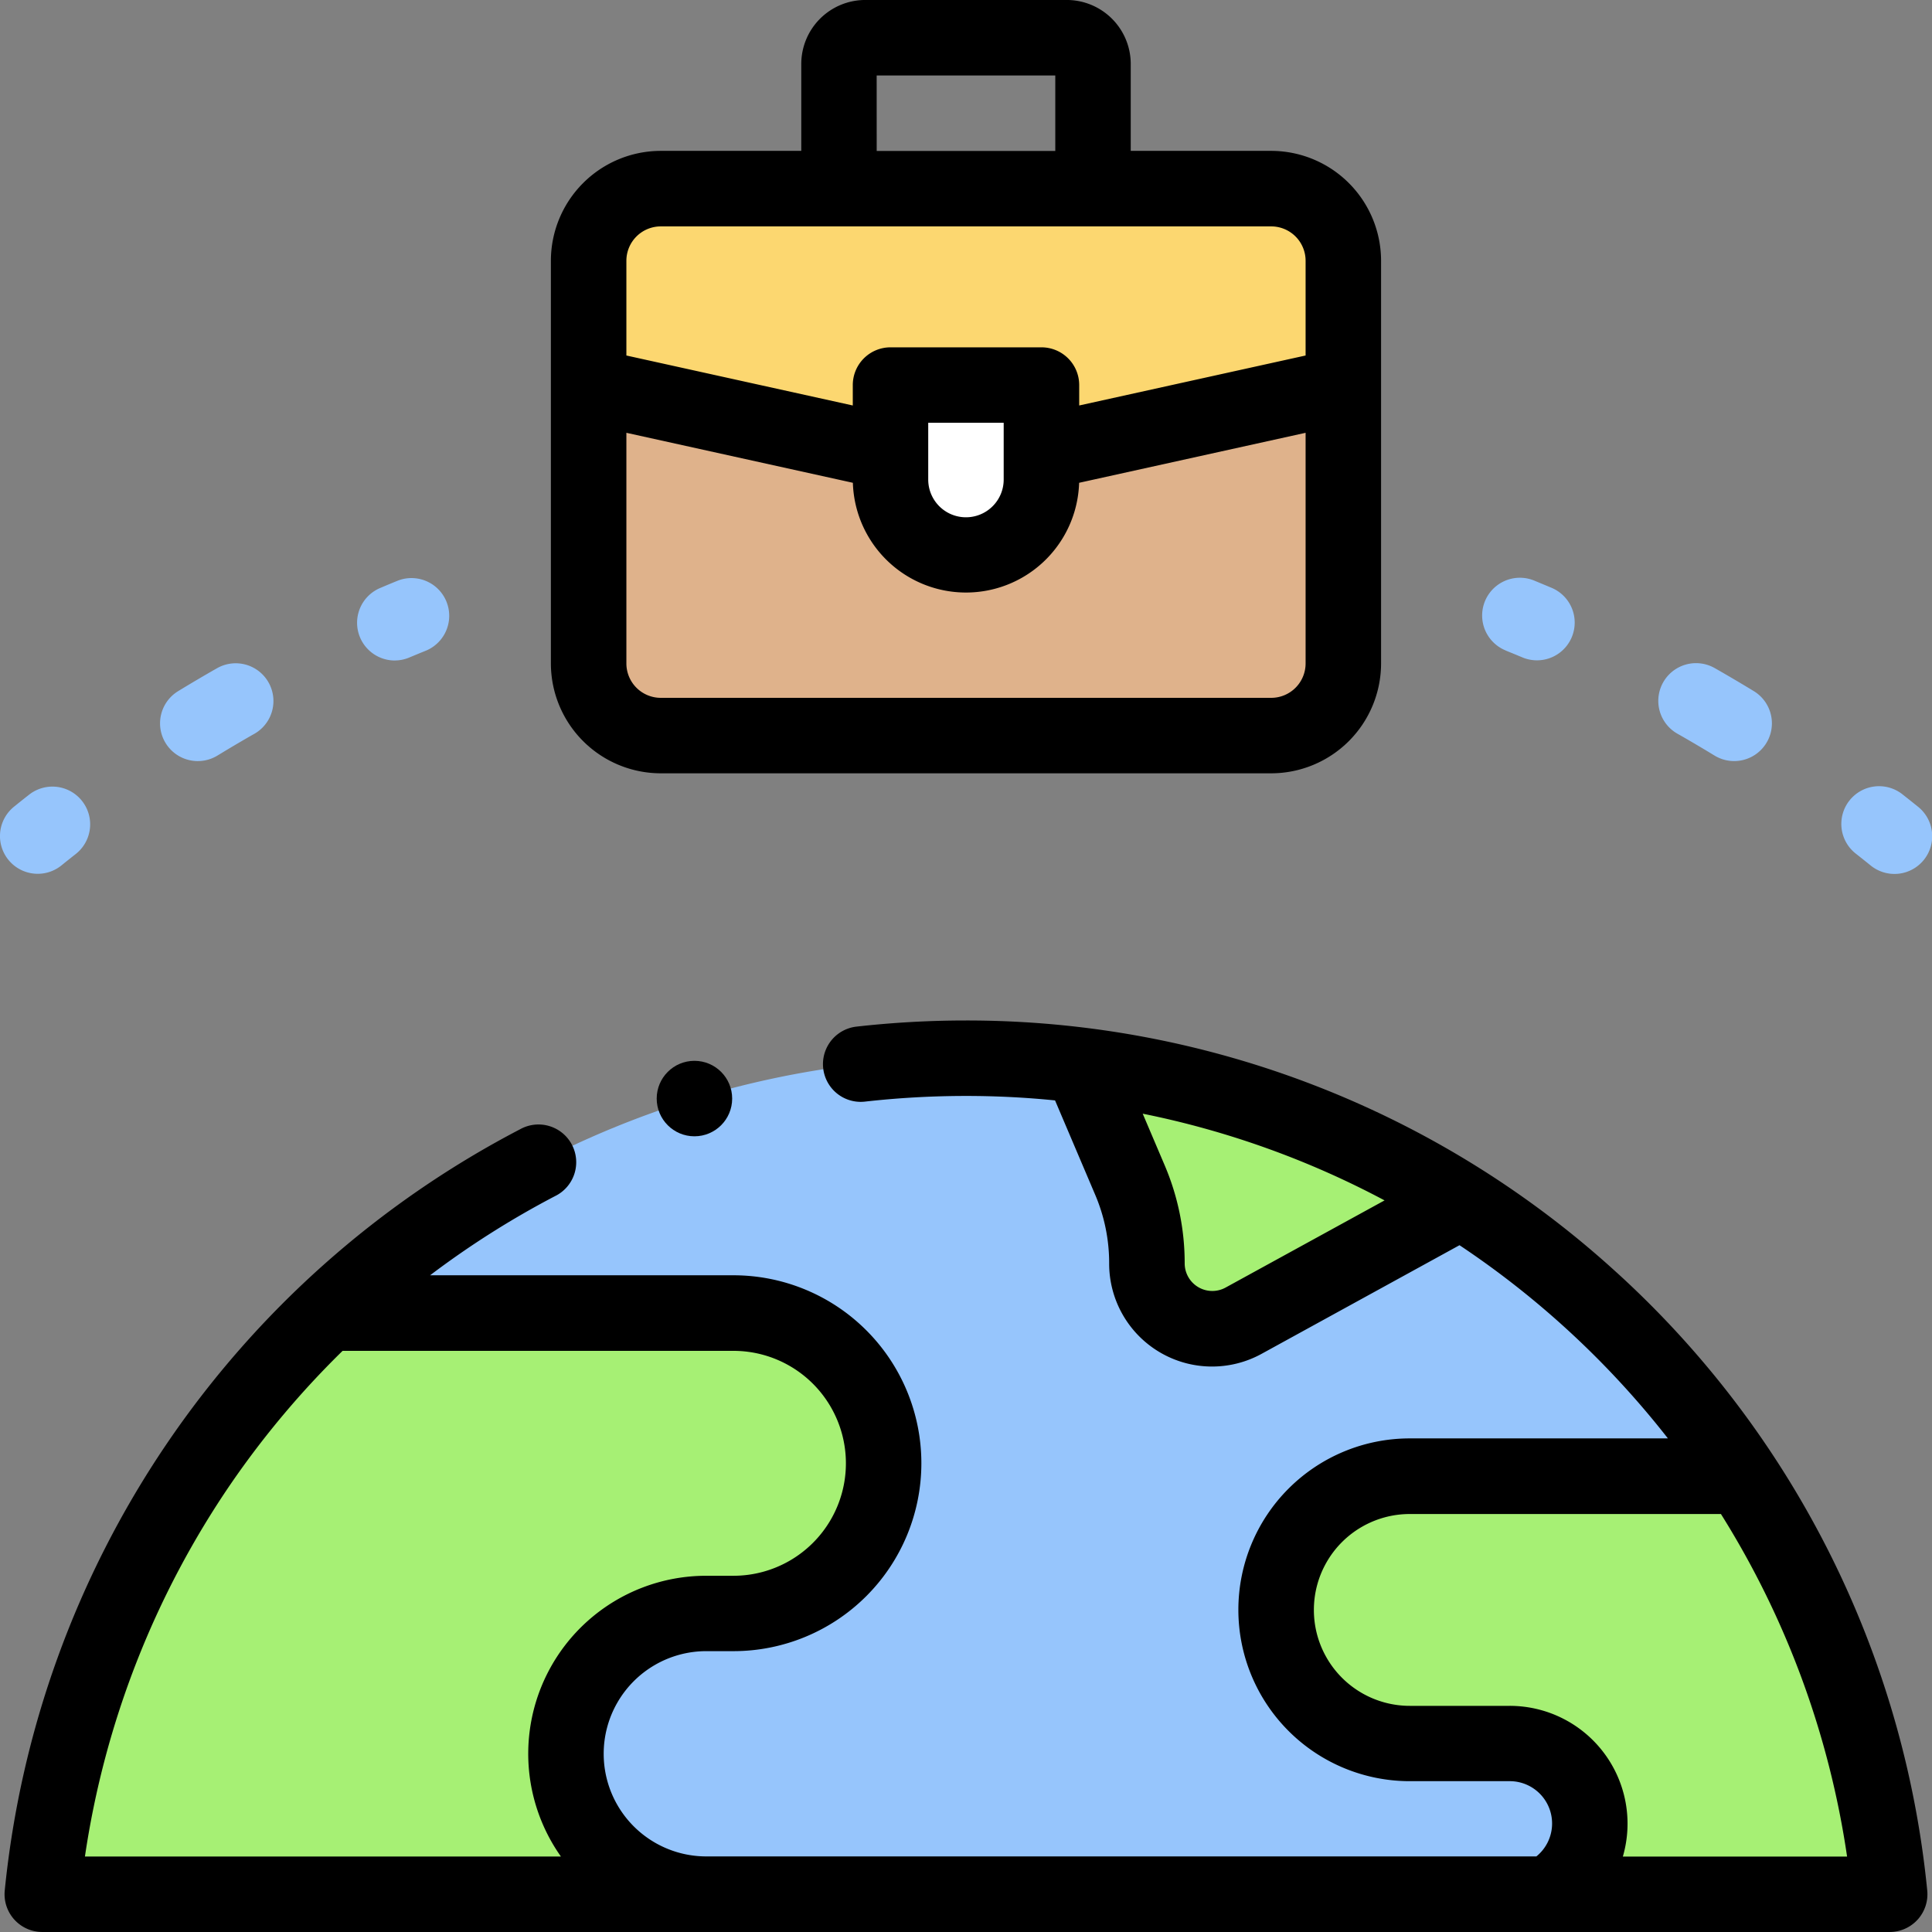
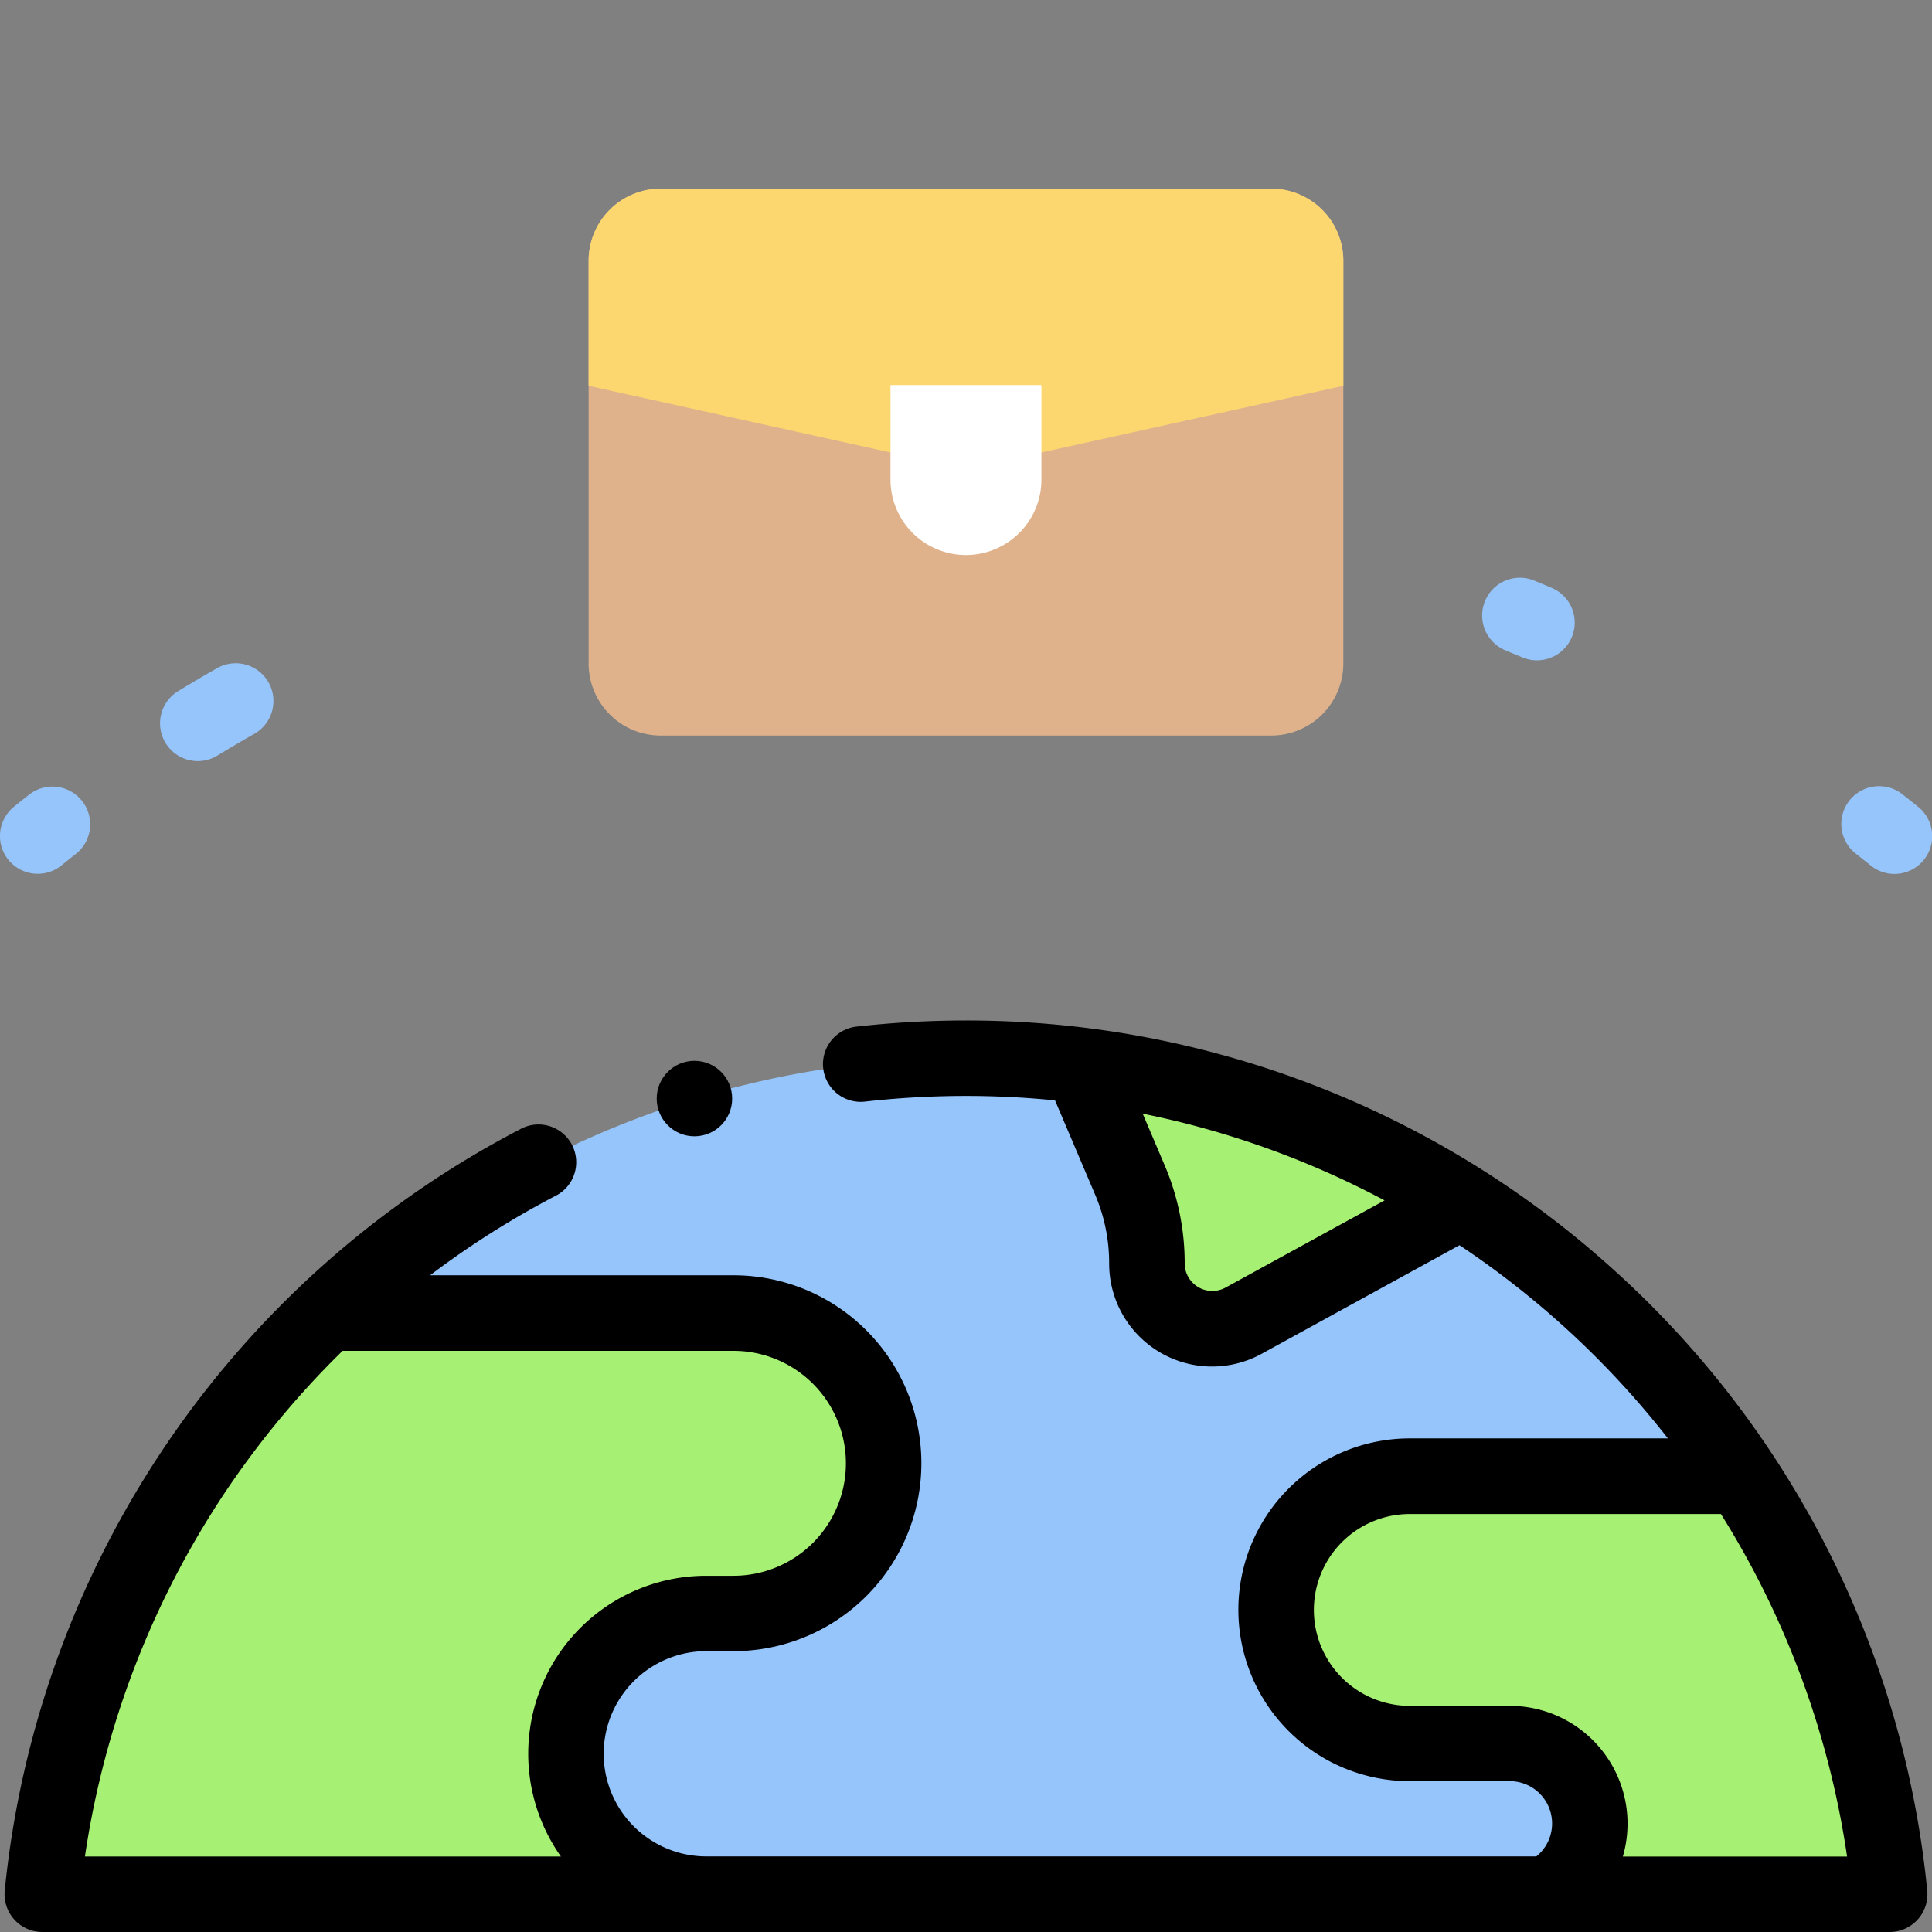
<svg xmlns="http://www.w3.org/2000/svg" width="130" height="129.999" viewBox="0 0 130 129.999">
  <rect x="0" y="0" width="130" height="129.999" fill="#808080" stroke="none" />
  <g id="Gruppe_1734" data-name="Gruppe 1734" transform="translate(0 -0.001)">
    <g id="Gruppe_1732" data-name="Gruppe 1732" transform="translate(2.846 12.696)">
      <path id="Pfad_4184" data-name="Pfad 4184" d="M11.209,336.7H135.517a62.463,62.463,0,0,0-124.308,0Z" transform="translate(-11.209 -221.933)" fill="#96c5fc" />
      <g id="Gruppe_1730" data-name="Gruppe 1730" transform="translate(0 58.986)">
        <path id="Pfad_4185" data-name="Pfad 4185" d="M286.508,282.318l3.285,7.716a14.316,14.316,0,0,1,1.145,5.609,4.4,4.4,0,0,0,6.514,3.856l13.81-7.578Z" transform="translate(-216.609 -282.318)" fill="#a6f074" />
        <path id="Pfad_4186" data-name="Pfad 4186" d="M46.444,377.653a9.445,9.445,0,0,1,9.445-9.445h1.824a10.106,10.106,0,1,0,0-20.212H30.372a62.292,62.292,0,0,0-19.163,39.1H55.89A9.446,9.446,0,0,1,46.444,377.653Z" transform="translate(-11.209 -331.32)" fill="#a6f074" />
        <path id="Pfad_4187" data-name="Pfad 4187" d="M347.179,391.22a8.993,8.993,0,0,0,0,17.986h6.72a5.392,5.392,0,0,1,2.554,10.141h23.021A62.1,62.1,0,0,0,369.5,391.22H347.179Z" transform="translate(-255.166 -363.569)" fill="#a6f074" />
      </g>
      <g id="Gruppe_1731" data-name="Gruppe 1731" transform="translate(36.763)">
        <path id="Pfad_4188" data-name="Pfad 4188" d="M201.932,86.8H160.855A4.852,4.852,0,0,1,156,81.95v-27.1A4.852,4.852,0,0,1,160.855,50h41.077a4.852,4.852,0,0,1,4.852,4.852v27.1A4.852,4.852,0,0,1,201.932,86.8Z" transform="translate(-156.003 -50.002)" fill="#dfb28b" />
        <path id="Pfad_4189" data-name="Pfad 4189" d="M156,54.854v8.414l20.312,4.484H186.47l20.312-4.484V54.854A4.852,4.852,0,0,0,201.931,50H160.854A4.852,4.852,0,0,0,156,54.854Z" transform="translate(-156.002 -50.002)" fill="#fcd770" />
        <path id="Pfad_4190" data-name="Pfad 4190" d="M241.08,113.484A5.078,5.078,0,0,1,236,108.406v-6.358h10.156v6.358A5.078,5.078,0,0,1,241.08,113.484Z" transform="translate(-215.69 -88.833)" fill="#fff" />
      </g>
    </g>
    <g id="Gruppe_1733" data-name="Gruppe 1733" transform="translate(0 0.001)">
-       <path id="Pfad_4191" data-name="Pfad 4191" d="M146,44.644a7.4,7.4,0,0,0,7.391,7.391H194.47a7.4,7.4,0,0,0,7.391-7.391v-27.1a7.4,7.4,0,0,0-7.391-7.391h-9.453V4.3a4.308,4.308,0,0,0-4.3-4.3H167.148a4.308,4.308,0,0,0-4.3,4.3v5.853h-9.453A7.4,7.4,0,0,0,146,17.548v27.1Zm48.468,2.313H153.393a2.315,2.315,0,0,1-2.313-2.313V29.123l15.24,3.364a7.615,7.615,0,0,0,15.223,0l15.24-3.364V44.644A2.315,2.315,0,0,1,194.47,46.957Zm-18-14.688a2.539,2.539,0,1,1-5.078,0V28.45h5.078Zm-8.547-27.19H179.94v5.078H167.923Zm-14.53,10.156H194.47a2.315,2.315,0,0,1,2.313,2.313v6.374l-15.234,3.363V25.911a2.539,2.539,0,0,0-2.539-2.539H168.853a2.539,2.539,0,0,0-2.539,2.539v1.374L151.08,23.922V17.548a2.315,2.315,0,0,1,2.313-2.313Z" transform="translate(-108.932 -0.001)" />
-       <path id="Pfad_4192" data-name="Pfad 4192" d="M97.143,158.692a2.528,2.528,0,0,0,.981-.2q.571-.239,1.145-.471a2.539,2.539,0,0,0-1.9-4.708q-.6.244-1.2.5a2.539,2.539,0,0,0,.983,4.881Z" transform="translate(-70.583 -114.25)" fill="#96c5fc" />
      <path id="Pfad_4193" data-name="Pfad 4193" d="M44.963,182.33a2.528,2.528,0,0,0,1.319-.371c.823-.5,1.664-1,2.5-1.473a2.539,2.539,0,0,0-2.512-4.413c-.88.5-1.765,1.023-2.631,1.55a2.539,2.539,0,0,0,1.324,4.708Z" transform="translate(-31.65 -131.119)" fill="#96c5fc" />
      <path id="Pfad_4194" data-name="Pfad 4194" d="M2.54,214.319a2.529,2.529,0,0,0,1.594-.564q.481-.389.968-.772a2.539,2.539,0,0,0-3.141-3.99q-.511.4-1.018.811a2.539,2.539,0,0,0,1.6,4.515Z" transform="translate(0 -155.523)" fill="#96c5fc" />
      <path id="Pfad_4195" data-name="Pfad 4195" d="M394.362,158.022q.574.232,1.145.471a2.539,2.539,0,0,0,1.963-4.683q-.6-.251-1.2-.5a2.539,2.539,0,0,0-1.905,4.708Z" transform="translate(-293.048 -114.249)" fill="#96c5fc" />
-       <path id="Pfad_4196" data-name="Pfad 4196" d="M440.756,180.485c.836.476,1.677.971,2.5,1.473a2.539,2.539,0,1,0,2.643-4.336c-.867-.528-1.752-1.05-2.632-1.55a2.539,2.539,0,0,0-2.511,4.414Z" transform="translate(-327.889 -131.118)" fill="#96c5fc" />
      <path id="Pfad_4197" data-name="Pfad 4197" d="M489.064,212.983q.486.383.968.772a2.539,2.539,0,1,0,3.191-3.95q-.507-.409-1.018-.811a2.539,2.539,0,1,0-3.14,3.99Z" transform="translate(-364.166 -155.524)" fill="#96c5fc" />
      <path id="Pfad_4198" data-name="Pfad 4198" d="M109.671,287.389A64.833,64.833,0,0,0,65.9,270.442a65.935,65.935,0,0,0-7.368.413,2.539,2.539,0,0,0,.57,5.046,60.848,60.848,0,0,1,6.8-.381q3.017,0,5.992.3l2.7,6.347a11.716,11.716,0,0,1,.941,4.614,6.924,6.924,0,0,0,10.274,6.082l13.3-7.3a60.092,60.092,0,0,1,14.023,13H95.761a11.532,11.532,0,1,0,0,23.064h6.72a2.848,2.848,0,0,1,1.8,5.063H48.429a6.906,6.906,0,0,1,0-13.812h1.824a12.645,12.645,0,0,0,0-25.291H29.842a59.83,59.83,0,0,1,8.4-5.323,2.539,2.539,0,1,0-2.348-4.5A65.031,65.031,0,0,0,1.221,328.987a2.539,2.539,0,0,0,2.527,2.788H128.055a2.539,2.539,0,0,0,2.527-2.788,64.824,64.824,0,0,0-20.911-41.6Zm-26.3,1.024a1.859,1.859,0,0,1-2.754-1.63,16.758,16.758,0,0,0-1.348-6.6l-1.477-3.47a59.671,59.671,0,0,1,16.274,5.835ZM16.454,301.589a60.174,60.174,0,0,1,7.5-8.917h26.3a7.567,7.567,0,0,1,0,15.134H48.429a11.975,11.975,0,0,0-9.785,18.89H6.617A59.87,59.87,0,0,1,16.454,301.589ZM110.1,326.7a7.927,7.927,0,0,0-7.616-10.141h-6.72a6.454,6.454,0,0,1,0-12.908H116.7a59.612,59.612,0,0,1,8.488,23.049H110.1Z" transform="translate(-0.902 -201.776)" />
      <circle id="Ellipse_198" data-name="Ellipse 198" cx="2.539" cy="2.539" r="2.539" transform="translate(44.188 71.381)" />
    </g>
  </g>
</svg>